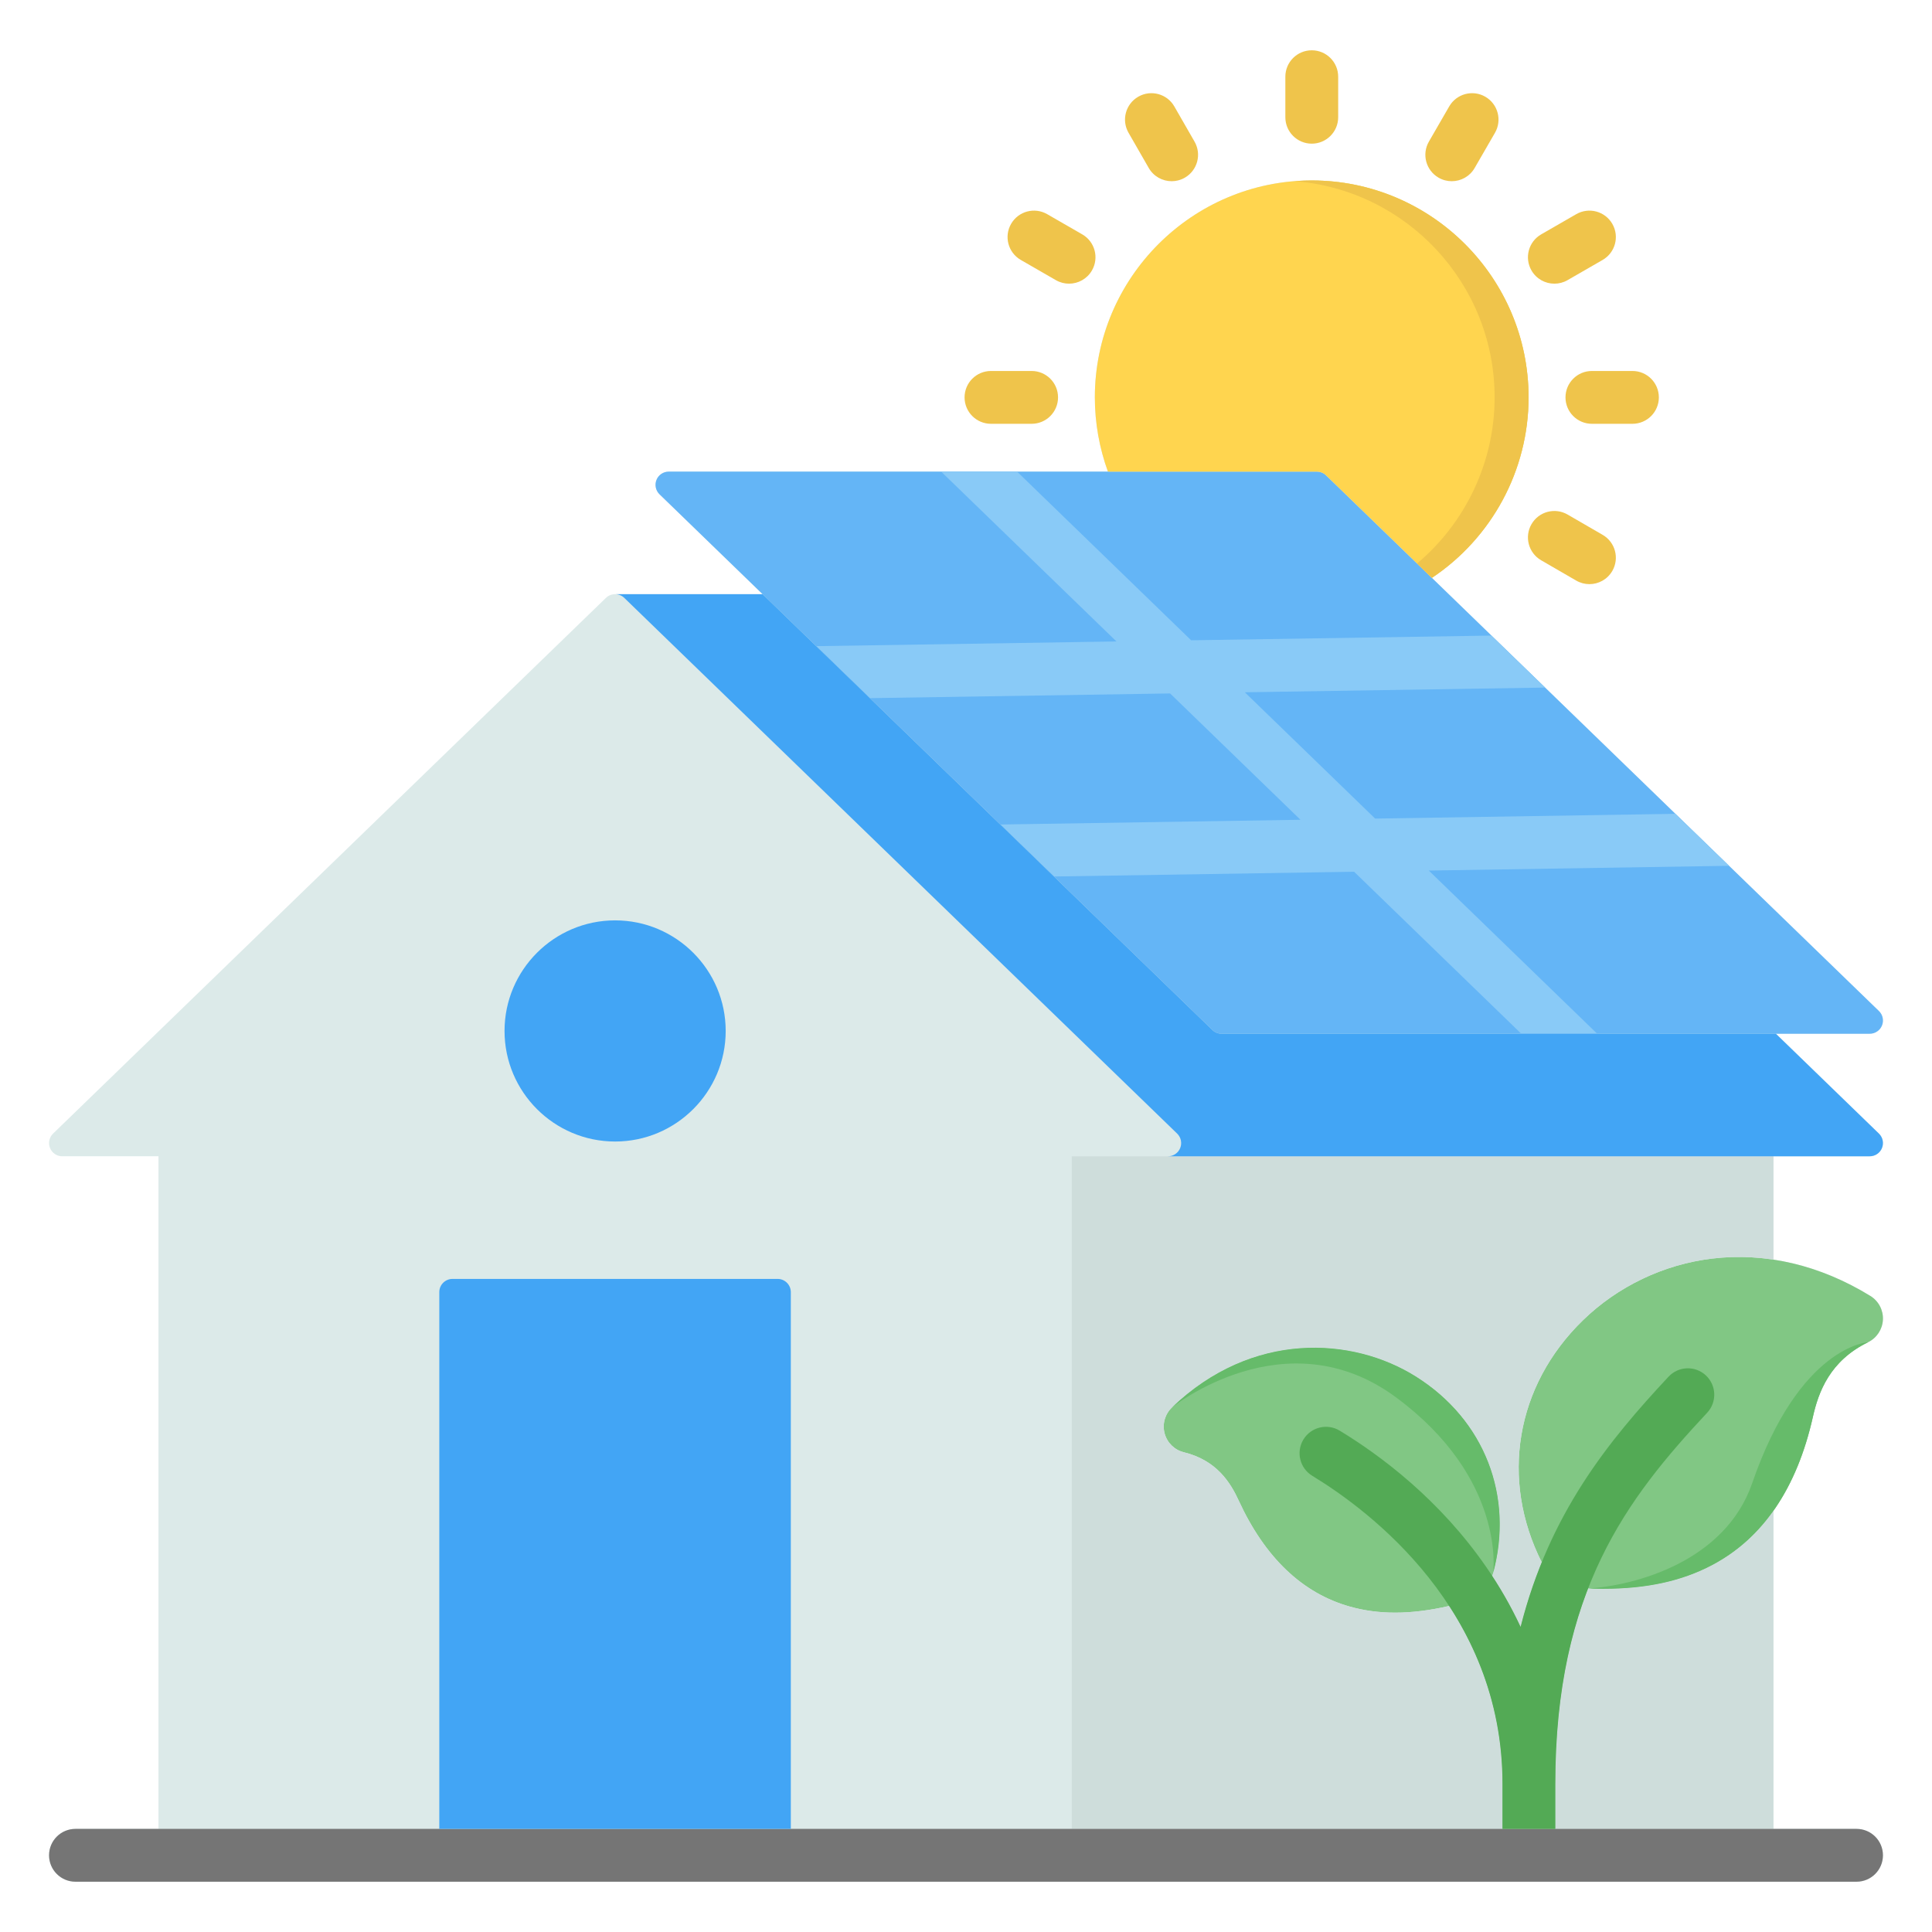
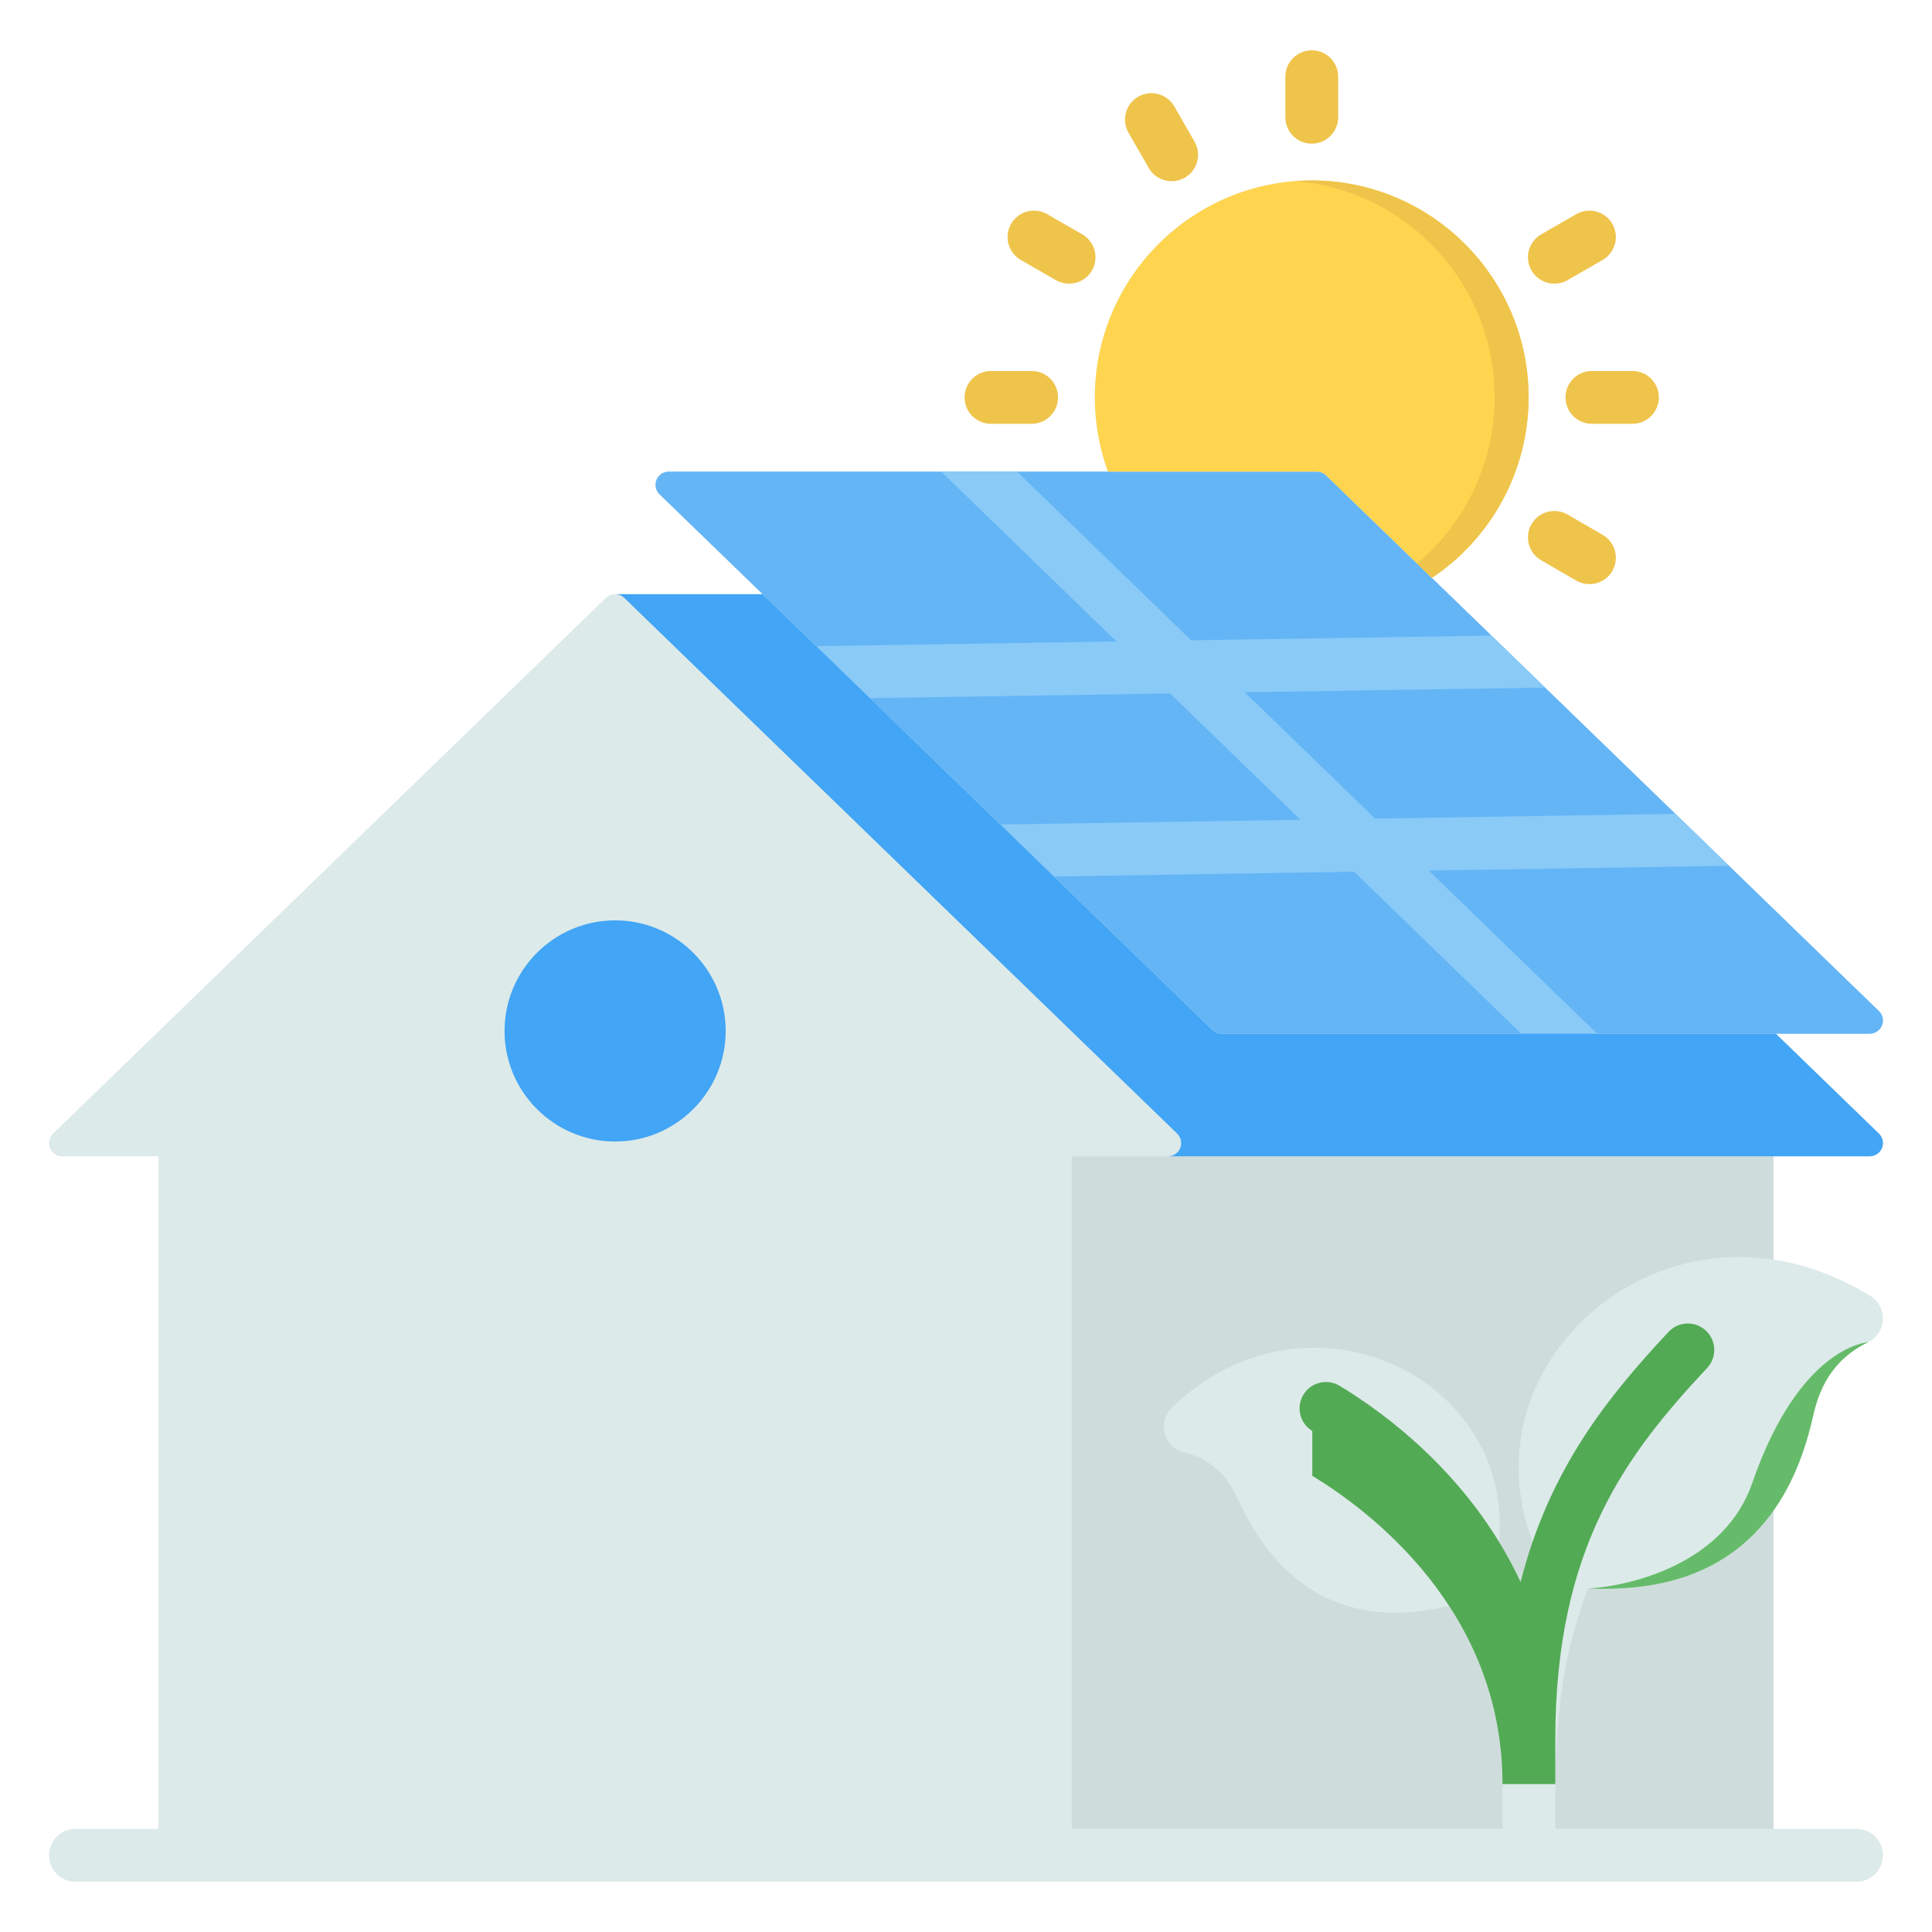
<svg xmlns="http://www.w3.org/2000/svg" id="Layer_1" viewBox="0 0 512 512" data-name="Layer 1" width="118" height="118">
  <path d="m492 484.672h-22.025v-84.332c4.738-6.701 8.243-14.992 10.458-24.851 1.489-6.621 4.497-14.853 14.633-19.791 2.296-1.119 3.801-3.398 3.926-5.949.126-2.55-1.147-4.967-3.322-6.306-8.225-5.063-16.912-8.299-25.694-9.631v-27.384h25.525c1.426 0 2.709-.865 3.244-2.186s.216-2.835-.809-3.827l-27.308-26.465h24.873c1.426 0 2.709-.865 3.244-2.186s.215-2.835-.809-3.828l-118.469-114.794c15.804-10.533 25.622-28.445 25.622-47.83 0-31.698-25.775-57.485-57.457-57.485s-57.485 25.788-57.485 57.485c0 6.744 1.188 13.4 3.467 19.672h-116.391c-1.426 0-2.709.865-3.244 2.186s-.215 2.835.809 3.828l27.312 26.464h-39.084c-.879 0-1.759.328-2.438.986l-146.514 141.966c-1.023.992-1.344 2.506-.809 3.828s1.818 2.186 3.244 2.186h25.498v178.244h-21.998c-3.866 0-7 3.134-7 7s3.134 7 7 7h472c3.866 0 7-3.134 7-7s-3.134-7-7-7z" fill="#dceae9" />
-   <path d="m495.669 343.443c-13.294-8.183-27.797-11.608-41.955-9.904-12.83 1.545-24.993 7.359-34.249 16.372-17.84 17.37-21.931 42.197-10.883 64.119-2.158 5.303-4.052 10.979-5.607 17.115-2.129-4.582-4.638-9.061-7.496-13.437 5.981-20.734-1.844-41.354-20.25-52.912-16.858-10.586-43.392-12.152-64.667 8.209-1.846 1.767-2.583 4.398-1.922 6.867.66 2.468 2.613 4.38 5.095 4.989 8.679 2.128 12.347 8.005 14.588 12.918 6.942 15.028 16.827 24.441 29.379 27.978 3.805 1.072 7.78 1.611 12.033 1.611 4.426 0 9.158-.594 14.298-1.768 8.125 12.492 14.143 28.159 14.143 47.197v11.874h14v-11.874c0-21.282 3.31-37.958 8.695-51.826 1.348.051 2.672.081 3.964.081 11.536 0 20.869-2.051 28.904-6.295 13.456-7.107 22.438-20.319 26.694-39.269 1.489-6.621 4.497-14.853 14.633-19.791 2.296-1.119 3.801-3.398 3.926-5.949.126-2.55-1.147-4.967-3.322-6.306z" fill="#81c784" />
  <g fill="#cedddb">
    <path d="m384.032 425.601c-5.14 1.174-9.872 1.768-14.298 1.768-4.253 0-8.229-.539-12.033-1.611-12.552-3.537-22.437-12.95-29.379-27.978-2.241-4.913-5.909-10.79-14.588-12.918-2.481-.608-4.435-2.521-5.095-4.989-.661-2.468.076-5.1 1.922-6.867 21.275-20.361 47.809-18.795 64.667-8.209 18.407 11.558 26.231 32.177 20.25 52.912 2.858 4.376 5.367 8.855 7.496 13.437 1.555-6.136 3.449-11.812 5.607-17.115-11.048-21.923-6.957-46.749 10.883-64.119 9.256-9.013 21.419-14.827 34.249-16.372 5.399-.65 10.848-.548 16.261.273v-27.384h-185.95v178.244h114.15v-11.874c0-19.038-6.018-34.705-14.143-47.197z" />
    <path d="m453.738 414.757c-8.035 4.244-17.368 6.295-28.904 6.295-1.292 0-2.616-.029-3.964-.081-5.385 13.867-8.695 30.544-8.695 51.826v11.874h57.8v-84.332c-4.368 6.178-9.781 11.008-16.236 14.417z" />
  </g>
  <path d="m497.935 267.936-146.511-141.965c-.653-.632-1.526-.986-2.436-.986h-171.768c-1.426 0-2.709.865-3.244 2.186s-.215 2.835.809 3.828l146.511 141.965c.653.632 1.526.986 2.436.986h171.768c1.426 0 2.709-.865 3.244-2.186s.215-2.835-.809-3.828z" fill="#64b5f6" />
  <path d="m378.647 230.708 79.569-1.259-14.217-13.777-79.569 1.26-34.542-33.471 79.582-1.246-14.22-13.779-79.582 1.246-46.13-44.698h-20.118l46.449 45.008-79.555 1.246 14.221 13.779 79.554-1.246 34.546 33.474-79.541 1.259 14.217 13.776 79.541-1.258 44.302 42.927h20.119z" fill="#89caf7" />
  <path d="m163.011 243.907c-16.158 0-29.304 13.146-29.304 29.304s13.146 29.304 29.304 29.304 29.305-13.146 29.305-29.304-13.146-29.304-29.305-29.304z" fill="#42a5f5" />
-   <path d="m492 498.672h-472c-3.866 0-7-3.134-7-7s3.134-7 7-7h472c3.866 0 7 3.134 7 7s-3.134 7-7 7z" fill="#757575" />
-   <path d="m209.575 484.672v-142.247c0-1.933-1.567-3.5-3.5-3.5h-86.157c-1.933 0-3.5 1.567-3.5 3.5v142.247z" fill="#42a5f5" />
  <g fill="#efc44b">
    <path d="m347.631 38.072c-3.866 0-7-3.134-7-7v-10.744c0-3.866 3.134-7 7-7s7 3.134 7 7v10.744c0 3.866-3.134 7-7 7z" />
-     <path d="m384.73 48.023c-1.188 0-2.392-.302-3.494-.939-3.348-1.934-4.494-6.215-2.561-9.562l5.386-9.326c1.932-3.348 6.214-4.495 9.562-2.562 3.348 1.934 4.494 6.215 2.561 9.562l-5.386 9.326c-1.296 2.246-3.649 3.5-6.068 3.5z" />
    <path d="m411.928 75.178c-2.422 0-4.776-1.257-6.072-3.506-1.93-3.35-.779-7.63 2.57-9.56l9.298-5.357c3.352-1.929 7.631-.779 9.561 2.571s.779 7.63-2.57 9.56l-9.298 5.357c-1.102.634-2.303.936-3.488.936z" />
    <path d="m432.614 112.312h-10.743c-3.866 0-7-3.134-7-7s3.134-7 7-7h10.743c3.866 0 7 3.134 7 7s-3.134 7-7 7z" />
    <path d="m421.212 154.804c-1.19 0-2.397-.304-3.502-.944l-9.298-5.386c-3.346-1.938-4.486-6.221-2.548-9.566s6.22-4.487 9.565-2.548l9.298 5.386c3.346 1.938 4.486 6.221 2.548 9.566-1.298 2.241-3.647 3.492-6.063 3.492z" />
    <path d="m310.504 48.023c-2.425 0-4.782-1.261-6.076-3.514l-5.357-9.326c-1.926-3.352-.77-7.631 2.583-9.557 3.351-1.927 7.63-.77 9.556 2.583l5.357 9.326c1.926 3.352.77 7.631-2.583 9.557-1.099.631-2.297.931-3.479.931z" />
    <path d="m283.306 75.178c-1.186 0-2.387-.301-3.488-.936l-9.298-5.357c-3.35-1.93-4.5-6.21-2.57-9.56 1.931-3.349 6.209-4.5 9.561-2.571l9.298 5.357c3.35 1.93 4.5 6.21 2.57 9.56-1.296 2.249-3.65 3.506-6.072 3.506z" />
    <path d="m273.391 112.312h-10.771c-3.866 0-7-3.134-7-7s3.134-7 7-7h10.771c3.866 0 7 3.134 7 7s-3.134 7-7 7z" />
  </g>
  <path d="m497.935 300.414-27.308-26.465h-146.895c-.909 0-1.782-.354-2.436-.986l-119.199-115.501h-39.087c.878 0 1.757.329 2.436.987l146.511 141.965c1.023.992 1.344 2.506.809 3.828s-1.818 2.186-3.244 2.186h185.979c1.426 0 2.709-.865 3.244-2.186s.216-2.835-.809-3.827z" fill="#42a5f5" />
  <path d="m348.989 124.984c.909 0 1.782.354 2.436.986l28.042 27.171c15.804-10.533 25.622-28.445 25.622-47.83 0-31.698-25.775-57.485-57.457-57.485s-57.485 25.788-57.485 57.485c0 6.744 1.188 13.4 3.467 19.672h55.377z" fill="#ffd54f" />
  <path d="m347.631 47.826c-1.516 0-3.014.077-4.501.193 29.584 2.306 52.958 27.111 52.958 57.292 0 17.216-7.748 33.266-20.552 44.021l3.931 3.809c15.804-10.533 25.622-28.445 25.622-47.83 0-31.698-25.775-57.485-57.457-57.485z" fill="#efc44b" />
-   <path d="m347.767 391.104c15.156 9.205 50.407 35.592 50.407 81.693v11.874h14v-11.874c0-51.098 19.033-75.704 40.238-98.403 2.639-2.825 2.488-7.254-.337-9.894-2.826-2.64-7.256-2.487-9.894.337-15.929 17.051-31.583 36.224-39.208 66.308-2.517-5.417-5.533-10.7-9.074-15.826-12.365-17.904-27.961-29.557-38.866-36.181-3.306-2.006-7.61-.956-9.617 2.349-2.007 3.304-.955 7.61 2.35 9.617z" fill="#53aa55" />
+   <path d="m347.767 391.104c15.156 9.205 50.407 35.592 50.407 81.693h14v-11.874c0-51.098 19.033-75.704 40.238-98.403 2.639-2.825 2.488-7.254-.337-9.894-2.826-2.64-7.256-2.487-9.894.337-15.929 17.051-31.583 36.224-39.208 66.308-2.517-5.417-5.533-10.7-9.074-15.826-12.365-17.904-27.961-29.557-38.866-36.181-3.306-2.006-7.61-.956-9.617 2.349-2.007 3.304-.955 7.61 2.35 9.617z" fill="#53aa55" />
  <g fill="#66bb6a">
-     <path d="m370 370.34c28.891 21.407 25.788 45.886 25.696 46.557 5.548-20.459-2.302-40.692-20.468-52.099-16.858-10.586-43.392-12.152-64.667 8.209 0 0 30.145-24.372 59.438-2.667z" />
    <path d="m453.738 414.757c13.456-7.107 22.438-20.319 26.694-39.269 1.489-6.621 4.497-14.853 14.633-19.791 0 0-18.124.877-30.712 37.348-7.175 20.787-30.967 27.147-43.483 27.926 1.348.051 2.672.081 3.964.081 11.536 0 20.869-2.051 28.904-6.295z" />
  </g>
</svg>